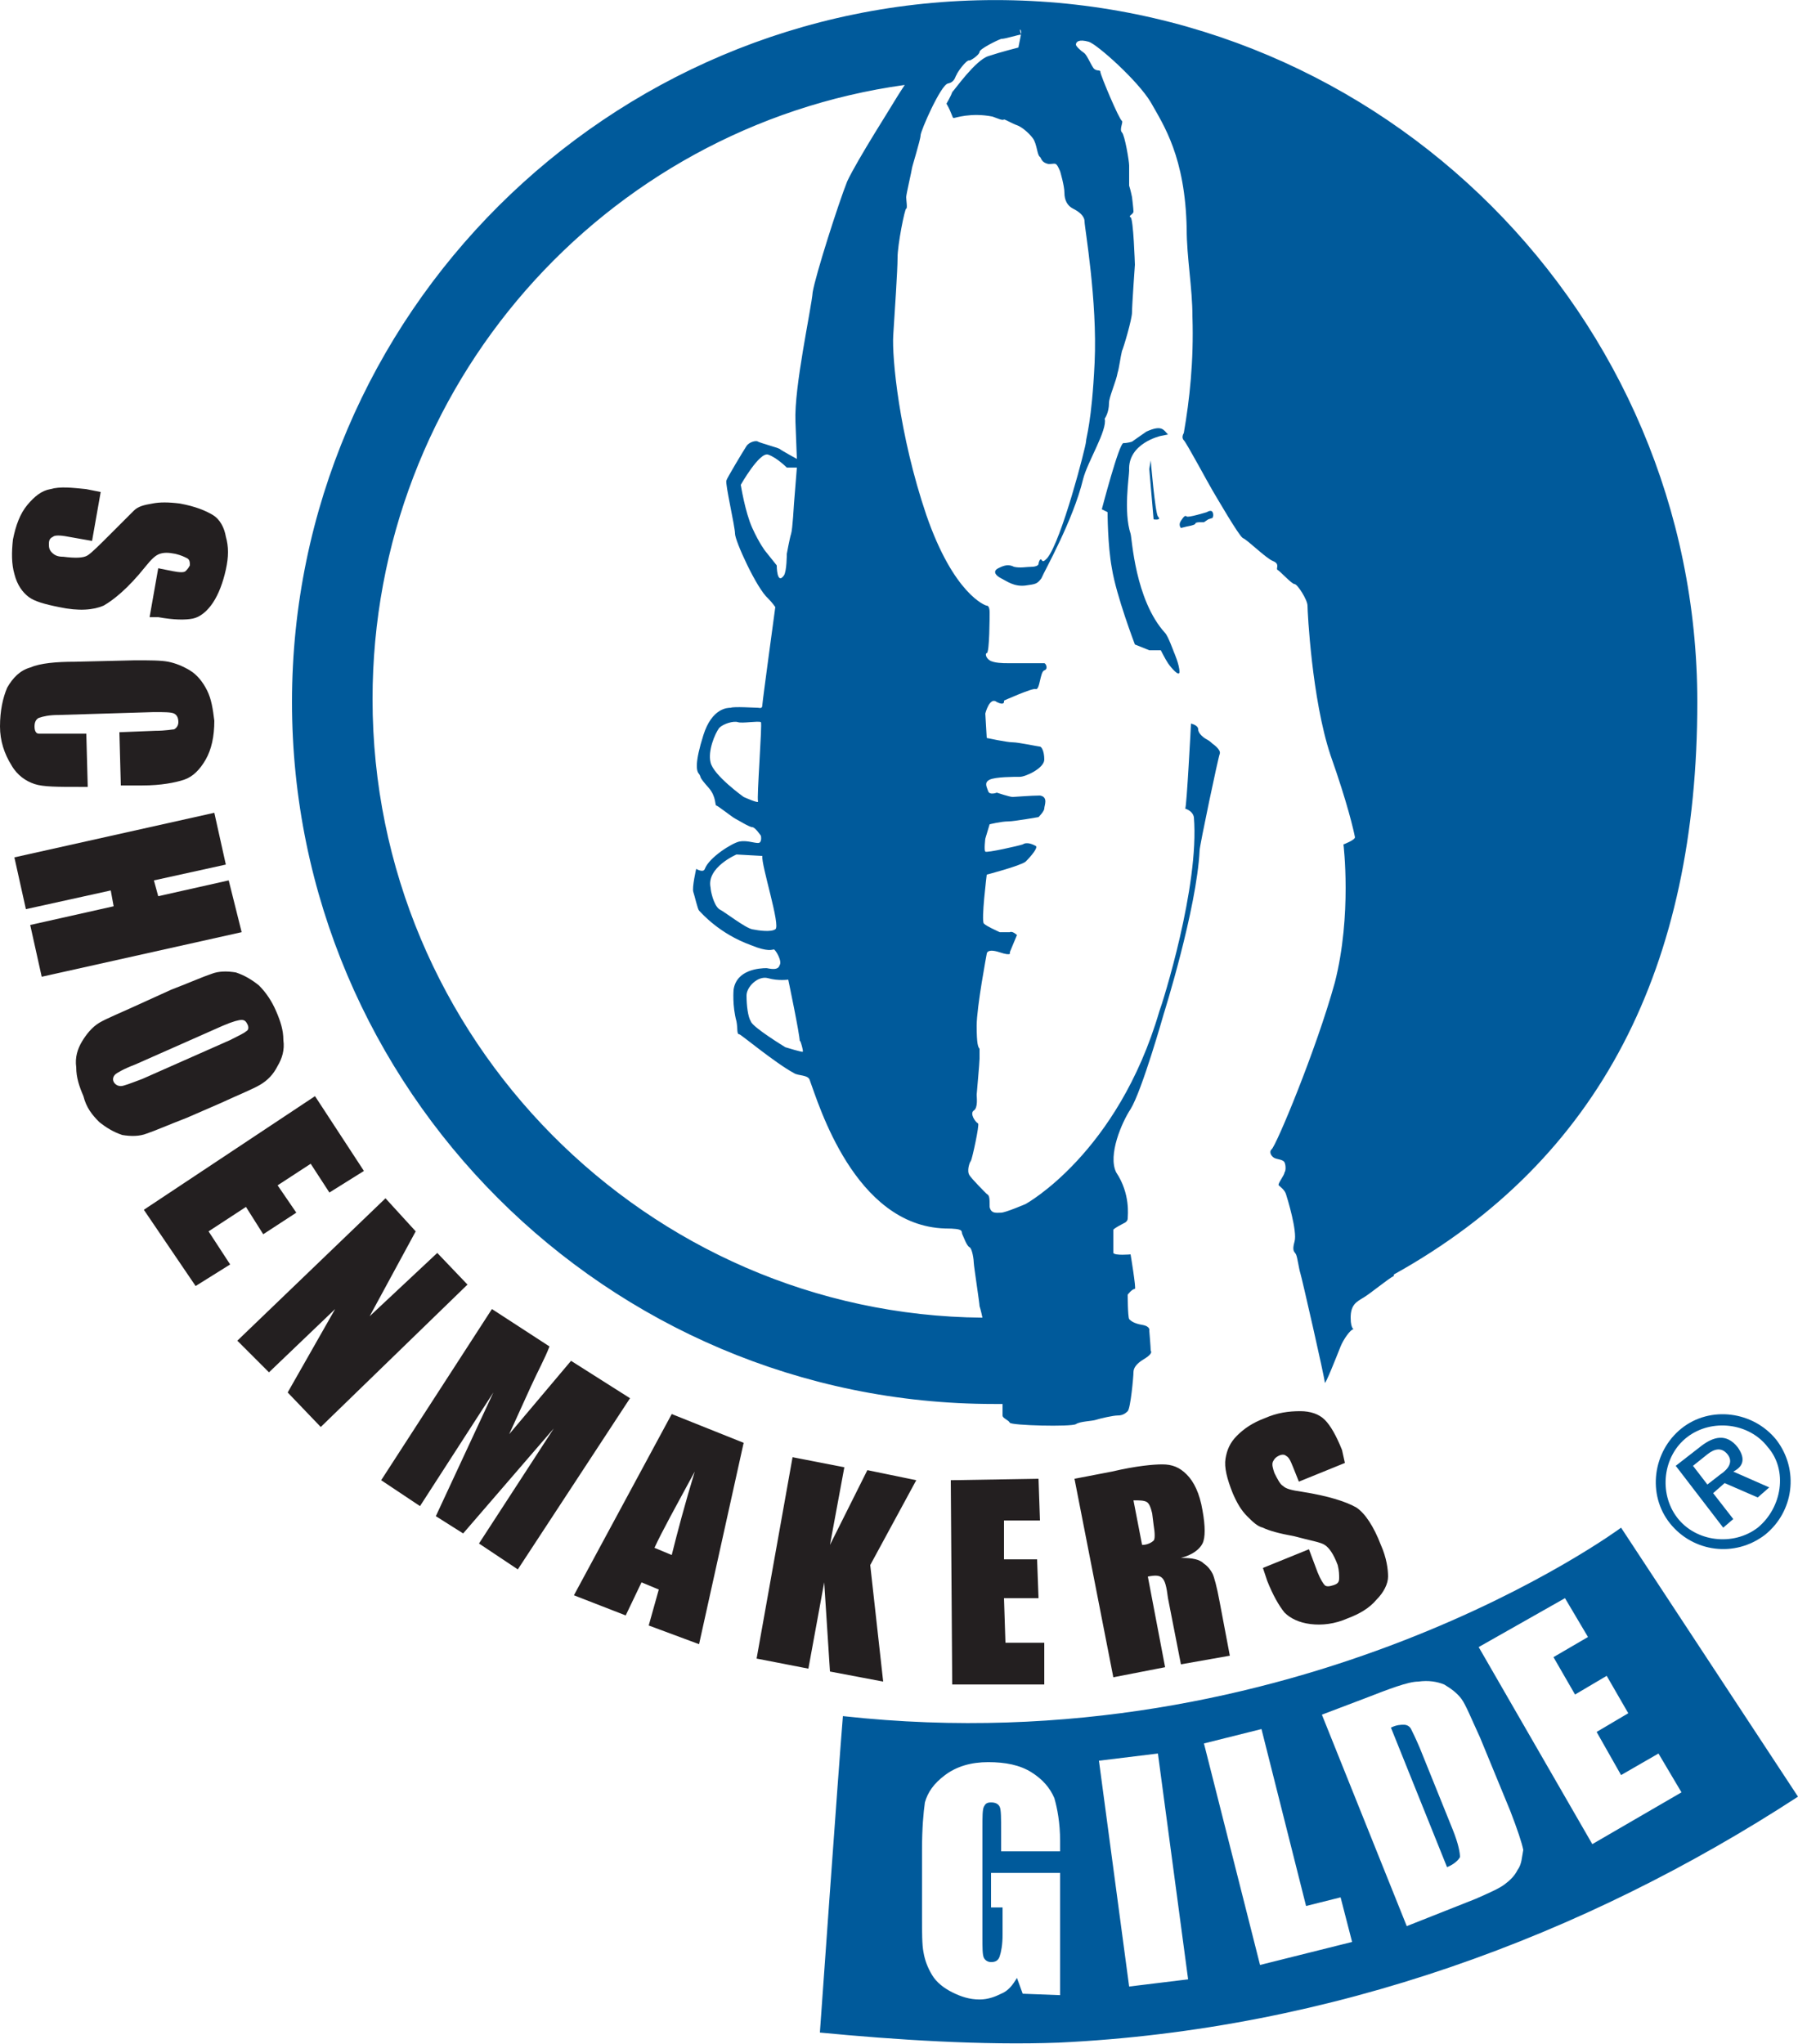
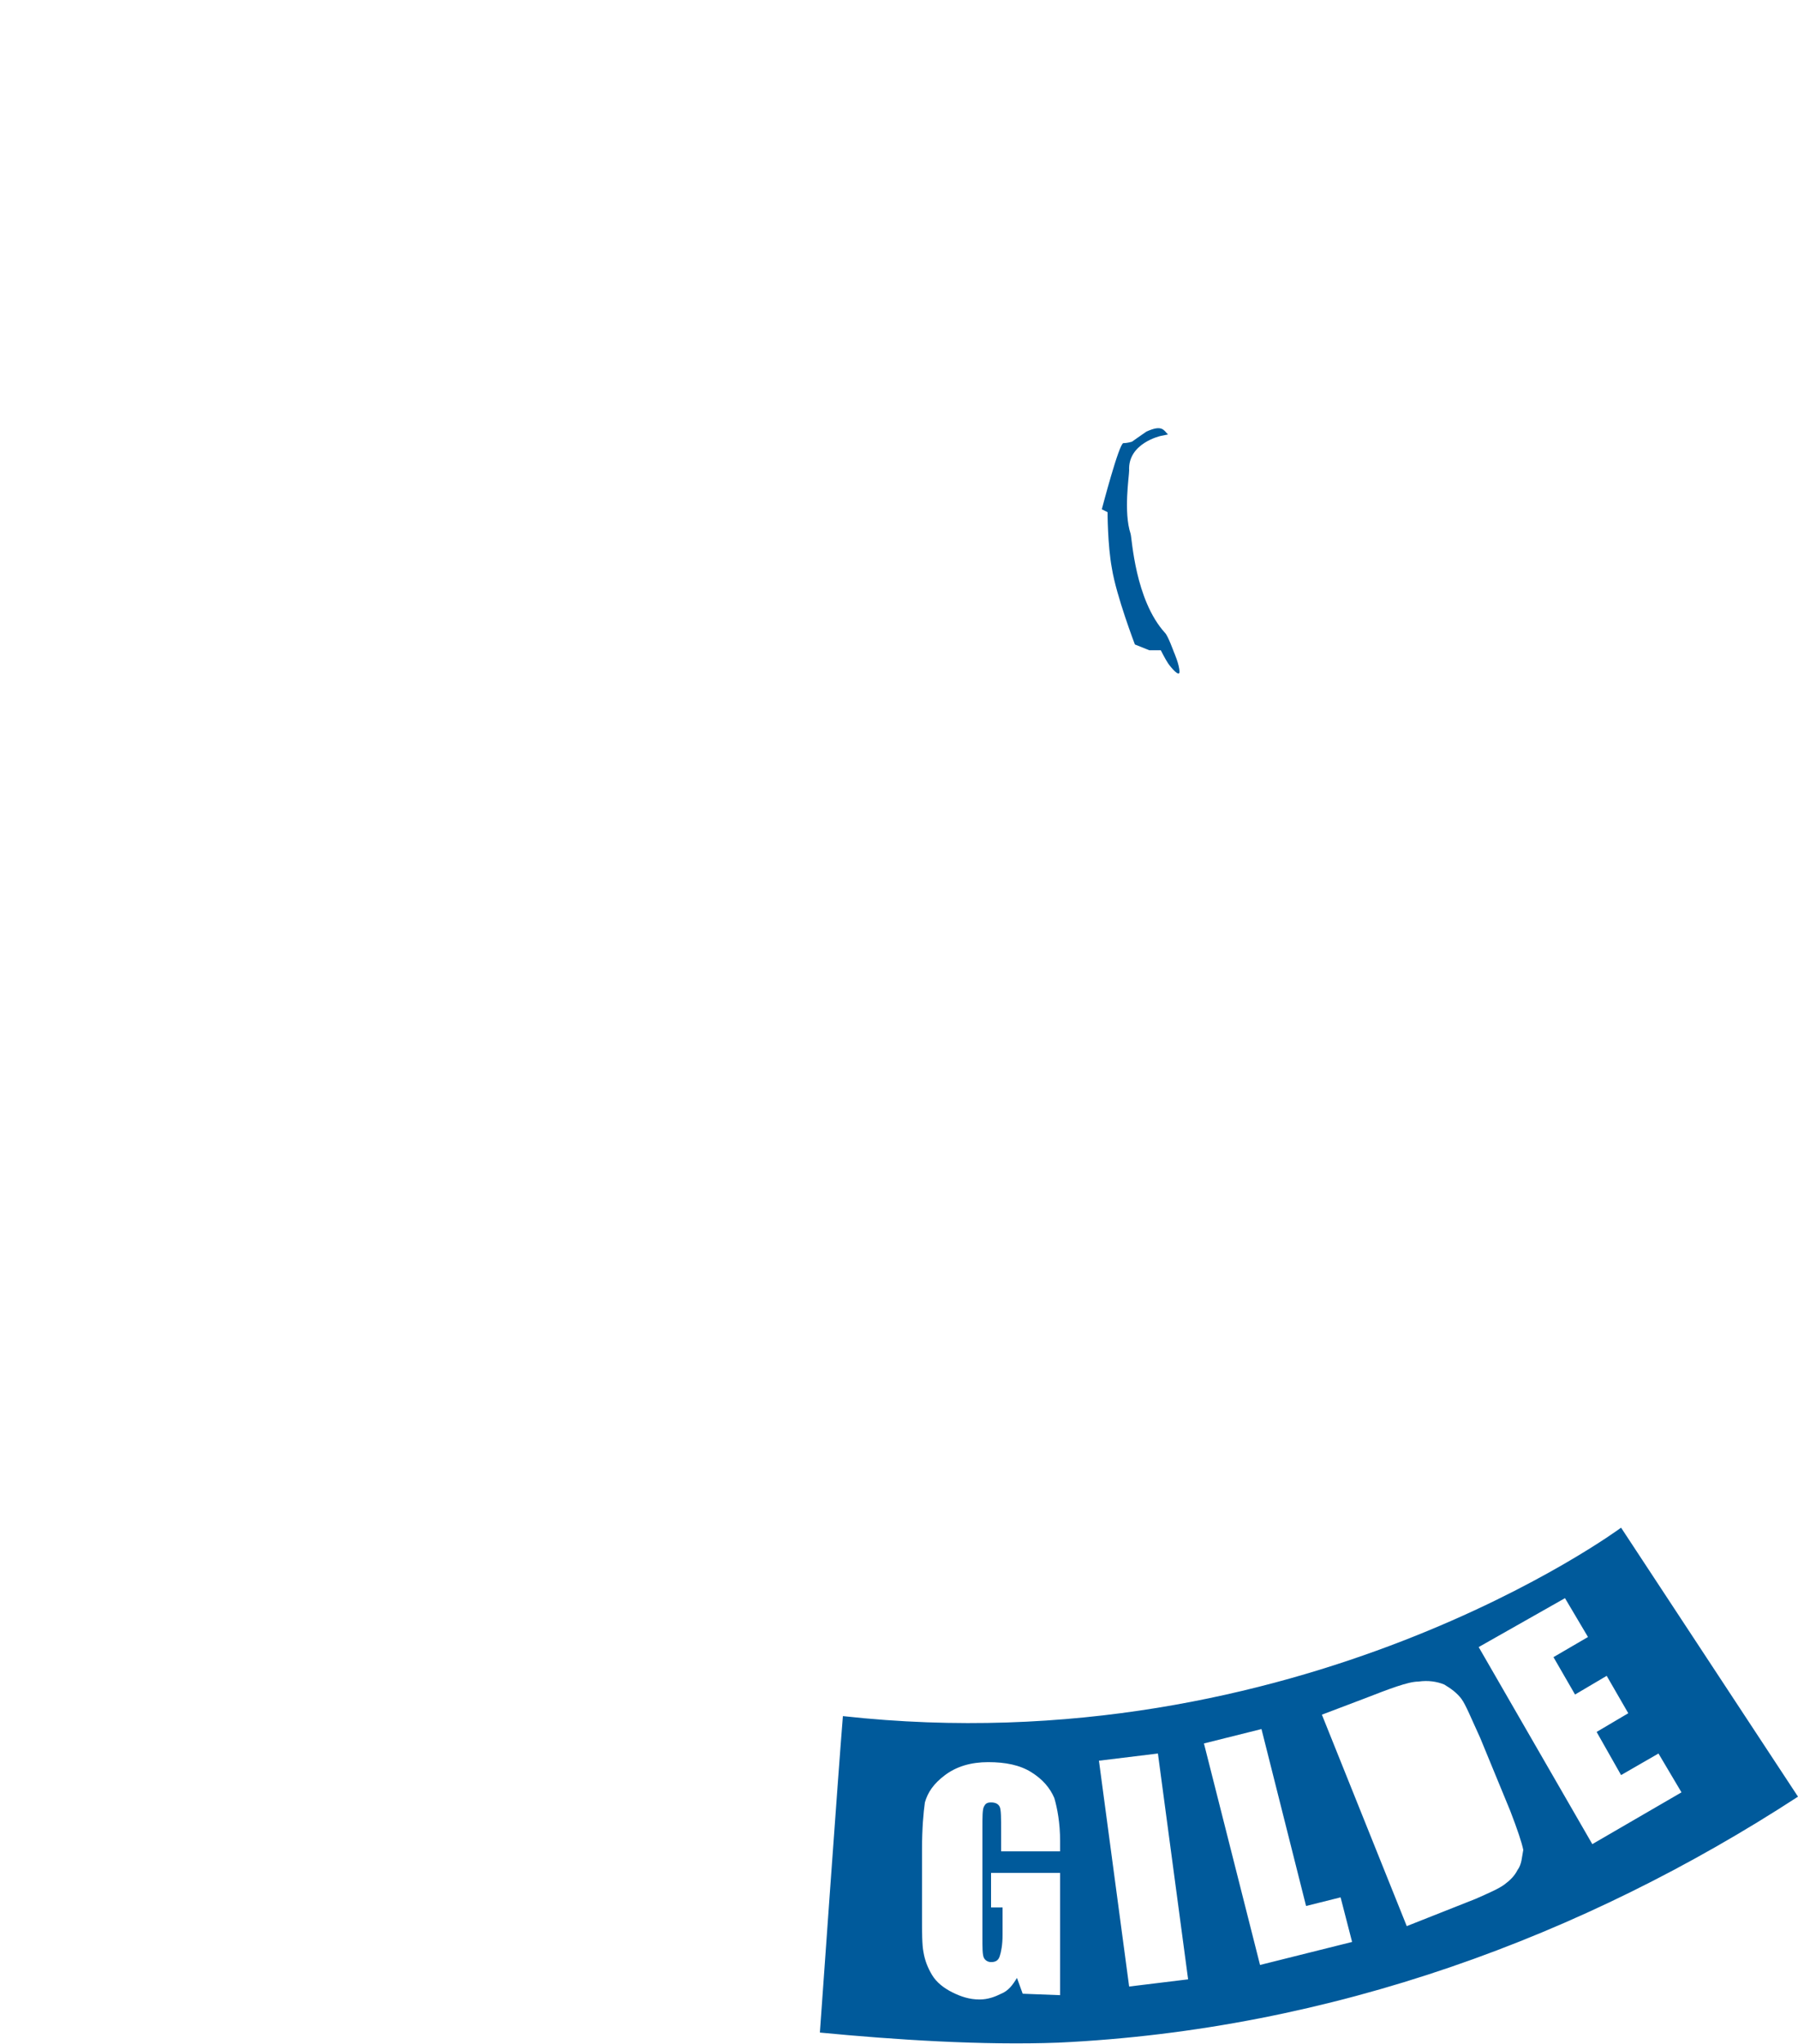
<svg xmlns="http://www.w3.org/2000/svg" width="2199" height="2500" viewBox="0 0 125 142.1">
-   <path fill="#231F20" d="M10.4 42.9l.6-3.4 1 .2c.5.1.8.1.9 0 .1-.1.2-.2.3-.4 0-.2 0-.4-.2-.5-.2-.1-.4-.2-.8-.3-.5-.1-.8-.1-1.1 0-.3.1-.6.4-1 .9-1.2 1.5-2.2 2.3-2.9 2.7-.7.3-1.7.4-3.1.1-1-.2-1.7-.4-2.1-.7-.4-.3-.8-.8-1-1.6-.2-.7-.2-1.5-.1-2.4.2-1 .5-1.8 1-2.4.5-.6 1-1 1.6-1.1.7-.2 1.5-.1 2.5 0l1 .2-.6 3.4-1.7-.3c-.5-.1-.9-.1-1 0-.2.1-.3.2-.3.5 0 .2 0 .4.2.6.2.2.4.3.8.3.8.1 1.4.1 1.7-.1.3-.2.8-.7 1.6-1.5l1.6-1.6c.3-.3.7-.4 1.3-.5.5-.1 1.1-.1 1.9 0 1.1.2 1.8.5 2.3.8s.8.9.9 1.5c.2.7.2 1.4 0 2.3-.2.9-.5 1.7-.9 2.3-.4.6-.9 1-1.4 1.1-.5.1-1.3.1-2.4-.1h-.6zM8.4 54.6l-.1-3.7 2.5-.1c.7 0 1.2-.1 1.3-.1.2-.1.3-.3.3-.5 0-.3-.1-.5-.3-.6-.2-.1-.7-.1-1.4-.1l-6.6.2c-.7 0-1.1.1-1.4.2-.2.1-.3.3-.3.6s.1.5.3.5H6l.1 3.7h-.6c-1.5 0-2.5 0-3.1-.2-.6-.2-1.2-.6-1.6-1.3-.5-.8-.8-1.7-.8-2.7 0-1.1.2-2 .5-2.7.4-.7.9-1.2 1.6-1.4.7-.3 1.8-.4 3.1-.4l4.2-.1c1 0 1.8 0 2.3.1.5.1 1 .3 1.5.6s.9.8 1.2 1.4c.3.6.4 1.3.5 2.1 0 1.1-.2 2-.6 2.7-.4.7-.9 1.2-1.5 1.4-.6.2-1.6.4-2.9.4H8.4zM16.8 64.8L2.9 67.9l-.8-3.6L7.9 63l-.2-1.1-5.9 1.3-.8-3.6 13.9-3.1.8 3.6-5 1.1.3 1.1 4.9-1.1zM15.3 76.7c1.3-.6 2.3-1 2.8-1.3.5-.3.9-.7 1.2-1.3.3-.5.5-1.1.4-1.8 0-.7-.2-1.3-.5-2s-.7-1.3-1.2-1.8c-.5-.4-1-.7-1.6-.9-.6-.1-1.2-.1-1.7.1-.6.2-1.5.6-2.8 1.1l-2.2 1c-1.3.6-2.3 1-2.8 1.3s-.9.8-1.2 1.3c-.3.5-.5 1.1-.4 1.8 0 .7.2 1.3.5 2 .2.8.6 1.3 1.1 1.8.5.4 1 .7 1.6.9.6.1 1.2.1 1.7-.1.6-.2 1.5-.6 2.8-1.1l2.3-1zM9.9 75c-.8.3-1.3.5-1.5.5-.2 0-.4-.1-.5-.3-.1-.2 0-.4.1-.5.1-.1.6-.4 1.4-.7l6.1-2.7c.7-.3 1.1-.4 1.3-.4.2 0 .3.1.4.3.1.2.1.4-.1.5-.1.1-.5.3-1.1.6L9.9 75zM21.9 76.2l3.4 5.2-2.4 1.5-1.3-2-2.3 1.5 1.3 1.9-2.3 1.5-1.2-1.9-2.6 1.7 1.5 2.3-2.4 1.5-3.6-5.3zM32.5 89.3l-10.2 9.9-2.3-2.4 3.3-5.8-4.6 4.4-2.2-2.2 10.3-9.9 2.1 2.3-3.2 5.9 4.7-4.4zM43.8 97.2L36 109.1l-2.7-1.8 5.2-8-6.3 7.3-1.9-1.2 4-8.6-5.1 7.9-2.7-1.8L34.2 91l4 2.6c-.3.8-.8 1.7-1.3 2.8l-1.5 3.3 4.3-5.1 4.1 2.6zM46.7 98.3l-6.8 12.6 3.6 1.4 1.1-2.3 1.2.5-.7 2.5 3.5 1.3 3.1-14-5-2zm-1.2 9.3c.5-1.1 1.5-2.9 2.8-5.3-.7 2.3-1.2 4.2-1.6 5.8l-1.2-.5zM63.7 102.9l-3.2 5.9.9 8.1-3.7-.7-.4-6.2-1.1 6-3.6-.7 2.5-14 3.6.7-1 5.4 2.6-5.2zM66.1 102.9l6.1-.1.1 2.9h-2.5v2.7h2.3l.1 2.7h-2.4l.1 3.1h2.7v2.9h-6.4zM77.4 116.6l3.6-.7-1.2-6.3c.5-.1.8-.1 1 .1.2.2.3.6.4 1.4l.9 4.6 3.4-.6-.7-3.7c-.2-1.1-.4-1.8-.5-2-.1-.2-.3-.5-.6-.7-.3-.3-.8-.4-1.6-.4.8-.2 1.3-.6 1.5-1 .2-.4.2-1.2 0-2.3-.2-1.2-.6-2-1.1-2.5-.5-.5-1-.7-1.7-.7-.6 0-1.8.1-3.5.5l-2.6.5 2.7 13.8zm2.3-12.2c.2.1.3.4.4.8l.1.8c.1.6.1 1 0 1.1-.1.1-.4.3-.8.3l-.6-3.1c.4 0 .7 0 .9.1M93.5 101.7l-3.2 1.3-.4-1c-.2-.5-.3-.7-.5-.8-.1-.1-.3-.1-.5 0s-.3.2-.4.4 0 .5.1.8c.2.4.4.8.6.9.2.2.6.3 1.3.4 1.9.3 3.1.7 3.8 1.1.6.4 1.2 1.3 1.7 2.6.4.9.5 1.7.5 2.2 0 .5-.3 1.1-.8 1.6-.5.6-1.2 1-2 1.3-.9.4-1.8.5-2.6.4-.8-.1-1.4-.4-1.8-.8-.4-.5-.8-1.2-1.2-2.2l-.3-.9 3.2-1.3.6 1.6c.2.5.4.8.5.9.1.1.3.1.6 0s.4-.2.4-.5c0-.2 0-.5-.1-.9-.3-.8-.6-1.2-.9-1.4-.3-.2-1-.3-2.1-.6-1.1-.2-1.8-.4-2.2-.6-.4-.1-.7-.4-1.1-.8-.4-.4-.7-.9-1-1.6-.4-1-.6-1.8-.5-2.4.1-.6.3-1.1.8-1.6s1.1-.9 1.9-1.2c.9-.4 1.7-.5 2.5-.5.7 0 1.3.2 1.7.6.4.4.8 1.1 1.2 2.1l.2.9z" />
  <g fill="#005A9B">
-     <path d="M98.7 121.5c-.3-.7-.5-1.1-.6-1.3-.1-.2-.3-.3-.5-.3s-.5 0-.9.2l3.9 9.7c.5-.2.8-.5.9-.7 0-.3-.1-.9-.5-1.9l-2.3-5.7z" />
    <path d="M112.7 106.2s-22.4 16.6-54.1 13.1c-.3 3.6-1.6 22-1.6 22 5.2.5 11.3.9 16.6.7 19-.9 36.5-7.4 51.4-17.1l-12.3-18.7zm-41.6 32.4l-.4-1.1c-.3.5-.6.9-1.1 1.1-.4.2-.9.4-1.5.4-.7 0-1.3-.2-1.9-.5-.6-.3-1.1-.7-1.4-1.2-.3-.5-.5-1-.6-1.6-.1-.5-.1-1.4-.1-2.4v-4.7c0-1.5.1-2.6.2-3.3.2-.7.6-1.3 1.4-1.9.8-.6 1.8-.9 3-.9s2.2.2 3 .7c.8.5 1.3 1.1 1.6 1.8.2.7.4 1.7.4 3v.7h-4.1v-1.4c0-.9 0-1.5-.1-1.7-.1-.2-.3-.3-.6-.3s-.4.1-.5.3-.1.7-.1 1.5v7.6c0 .7 0 1.2.1 1.4.1.2.3.3.5.3.3 0 .5-.1.6-.4.1-.3.2-.8.2-1.5v-1.9h-.8v-2.4h4.8v8.5l-2.6-.1zm7.4-.5l-2.1-15.7 4.1-.5 2.1 15.7-4.1.5zm9.1-1.5l-3.9-15.4 4-1 3.1 12.3 2.4-.6.8 3.1-6.4 1.6zm17.9-6.6c-.2.4-.5.7-.9 1-.4.3-1.1.6-2 1l-4.8 1.9-5.9-14.7 2.9-1.1c1.8-.7 3.1-1.2 3.8-1.2.7-.1 1.3 0 1.8.2.5.3.9.6 1.2 1 .3.4.7 1.4 1.3 2.7l2.1 5.1c.5 1.3.8 2.2.9 2.7-.1.5-.1 1-.4 1.4zm-2.7-15.5l6-3.4 1.6 2.7-2.4 1.4 1.5 2.6 2.2-1.3 1.5 2.6-2.2 1.3 1.7 3 2.6-1.5 1.6 2.7-6.2 3.6-7.9-13.7z" />
  </g>
-   <path fill="#005A9B" d="M122.2 106.2c-1.7 1.3-4.3 1-5.6-.7-1.3-1.7-1-4.3.7-5.6 1.7-1.3 4.3-1 5.6.7 1.4 1.6 1 4.2-.7 5.6m-5.3-6.9c-2 1.6-2.4 4.6-.8 6.6 1.6 2 4.5 2.4 6.6.8 2-1.6 2.4-4.5.8-6.6-1.6-2-4.6-2.4-6.6-.8" />
-   <path fill="#005A9B" d="M118.7 103.2l-1-1.3 1-.8c.5-.4 1-.5 1.4 0 .4.5.1 1-.5 1.4l-.9.7zm2.1-2.6c-.8-1-1.7-.7-2.5-.1l-1.8 1.4 3.3 4.3.7-.6-1.4-1.8.8-.7 2.3 1 .8-.7-2.5-1.1c.8-.4.8-1 .3-1.7M118 48.8C118 21.9 96.1 0 69.2 0S20.3 21.9 20.3 48.8s21.9 48.8 48.8 48.8h.6v.8c0 .2.4.3.5.5.1.2 4.3.3 4.6.1.3-.2 1.1-.2 1.4-.3.3-.1 1.2-.3 1.5-.3.3 0 .5-.1.7-.3.2-.2.4-2.4.4-2.7 0-.3.2-.6.7-.9.5-.3.6-.5.5-.6 0-.2-.1-1.4-.1-1.4s.1-.3-.5-.4c-.6-.1-.8-.3-.9-.4-.1-.2-.1-1.7-.1-1.7s.3-.4.5-.4c.1 0-.3-2.4-.3-2.4s-1.1.1-1.2-.1v-1.6c0-.1.8-.5.8-.5s.2-.1.2-.3c0-.2.2-1.7-.8-3.2-.6-1.2.4-3.5 1-4.4.8-1.3 2.3-6.6 2.3-6.6s2.3-7.3 2.5-11.4c0-.3 1.3-6.5 1.4-6.7.1-.3-.5-.7-.5-.7s-.2-.2-.4-.3c-.2-.1-.6-.4-.6-.7 0-.3-.5-.4-.5-.4s-.3 5.8-.4 5.9c-.1 0 .5.1.6.6.4 4.8-2.2 13-2.4 13.5-2.9 9.9-9.3 13.4-9.3 13.4s-1.4.6-1.7.6c-.3 0-.7.1-.8-.4 0-.6 0-.8-.2-.9-.2-.2-1-1-1.2-1.3-.2-.3 0-.9.1-1 .1-.2.6-2.5.5-2.6-.2-.1-.6-.7-.3-.9.3-.2.2-.9.2-1.1 0-.1.2-2.2.2-2.5v-.7c-.1-.1-.2-.3-.2-1.6s.7-5 .7-5 0-.4.9-.1c.9.3.7 0 .7 0l.5-1.2s-.3-.3-.5-.2h-.7c-.2-.1-.9-.4-1.1-.6-.2-.2.2-3.4.2-3.4s2.3-.6 2.7-.9c.4-.4.9-1 .7-1.1s-.6-.3-.9-.1c-.3.1-2.5.6-2.6.5-.1-.1 0-.9 0-.9l.3-1s.8-.2 1.3-.2c.4 0 2.1-.3 2.1-.3s.4-.4.4-.6c0-.2.3-.8-.3-.9-.6 0-1.8.1-1.9.1-.2 0-1.1-.3-1.1-.3s-.5.2-.6-.1c-.1-.3-.3-.6.1-.8s1.7-.2 2.1-.2 1.7-.6 1.7-1.2-.2-.9-.3-.9c-.1 0-1.5-.3-1.9-.3-.4 0-1.8-.3-1.8-.3l-.1-1.7s.3-1.2.8-.8c.6.3.5-.1.5-.1s2-.9 2.2-.8c.3.1.3-1.2.6-1.3.3-.1.1-.5 0-.5H70c-.2 0-.9 0-1.2-.2-.3-.2-.3-.5-.2-.5.2 0 .2-2.7.2-2.8 0-.1 0-.5-.2-.5-.1 0-2.3-.8-4.2-6.3-1.9-5.6-2.4-11-2.3-12.5.1-1.6.3-4.5.3-5.4 0-.9.5-3.4.6-3.4.1 0 0-.6 0-.8 0-.2.4-1.9.4-2 0-.1.6-2 .6-2.3 0-.3 1.4-3.5 1.9-3.6.5-.1.5-.5.6-.6 0-.1.7-1.1.9-1 .1 0 .7-.4.7-.6 0-.2 1.2-.8 1.5-.9.3 0 1.2-.3 1.4-.3-.2-.5 0-.4 0-.1l-.2 1s-1.2.3-2.1.6c-.9.3-2.3 2.3-2.5 2.5-.1.3-.4.8-.4.8.4.7.4 1 .5 1 .1 0 1.2-.4 2.7-.1.3.1.7.3.8.2.1 0 .6.3.9.4.3.1.8.5 1.1.9.3.4.3 1.2.5 1.3.1.1.1.4.6.5.5 0 .5-.2.8.5 0 0 .3 1 .3 1.5s.2.9.6 1.1c.4.2.8.5.8.9s.9 5.5.7 9.8c-.2 4.2-.6 5.2-.6 5.5 0 .3-1.7 6.9-2.7 8.1-.2.2-.3.3-.4.1-.1-.1-.2.2-.2.3 0 .1-.2.2-.5.2s-.8.1-1.2 0c-.4-.2-.7-.1-1.1.1-.4.2-.2.5.2.7.4.2.9.6 1.7.5.7-.1.8-.1 1.1-.5.2-.5 2.2-4 2.9-6.9.3-1.2 1.7-3.4 1.5-4.2 0 0 .3-.4.3-1.1 0-.4.5-1.5.6-2.1.1-.3.2-1.1.3-1.5.1-.2.7-2.2.7-2.7s.2-3.3.2-3.3-.1-3.2-.3-3.3c-.2-.1.2-.2.2-.4s-.1-1-.1-1-.1-.5-.2-.8v-1.4c0-.3-.3-2.1-.5-2.3-.2-.2.1-.7 0-.8-.2-.1-1.5-3.2-1.5-3.4 0-.2-.3 0-.5-.3s-.4-.8-.6-1c-.3-.2-.6-.5-.6-.6 0-.2.2-.4.9-.2.6.2 3.4 2.7 4.3 4.2.9 1.6 2.4 3.8 2.5 8.8 0 2 .4 4.1.4 6.1.1 3.1-.2 5.8-.6 8.1 0 0-.2.3 0 .5s1.7 3 2 3.5c.3.5 1.8 3.1 2.1 3.3.3.1 1.6 1.4 2.1 1.6.5.2.2.5.3.6.2.1 1 1 1.2 1 .2 0 .9 1.1.9 1.5s.3 6.5 1.6 10.4c1.2 3.4 1.6 5.2 1.7 5.7 0 .2-.8.5-.8.5s.6 4.9-.6 9.6c-1.3 4.7-4.1 11.4-4.4 11.6-.2.2 0 .5.2.6.2.1.6.1.7.3.1.2.1.6 0 .7 0 .2-.5.8-.4.9.1.1.4.3.5.6.1.3.8 2.6.6 3.3-.2.7 0 .7.1.9.1.2.2 1 .3 1.3.1.3 1.7 7.3 1.7 7.6 0 .3.9-2 1.1-2.5.2-.5.7-1.2.9-1.2.1 0-.2.1-.2-.8s.4-1.1.9-1.4c.5-.3 1.7-1.3 2.1-1.5v-.1c14.4-8 21.1-21.5 21.1-39.8zM62.2 7c-.1.2-2.6 4.1-3.3 5.6-.6 1.5-2.2 6.5-2.4 7.7-.1 1.2-1.3 6.6-1.2 9 .1 2.5.1 2.6.1 2.6s-1.1-.6-1.2-.7c-.2-.1-1.3-.4-1.5-.5-.1-.1-.6 0-.8.3s-1.4 2.3-1.4 2.4c-.1.2.6 3.2.6 3.7s1.5 3.8 2.3 4.5c.3.3.5.6.5.6S53 48.8 53 49c0 .3-.2.2-.3.2-.2 0-1.7-.1-1.9 0-.2 0-1.3 0-1.9 1.9-.6 1.9-.5 2.5-.3 2.7.2.3-.1.1.7 1 .5.6.4 1.2.5 1.2.1 0 1.1.8 1.3.9.2.1 1 .6 1.2.6.2 0 .6.6.6.6s.1.5-.2.5c-.3 0-.8-.2-1.3-.1s-2.1 1.1-2.4 1.9c-.1.3-.6 0-.6 0s-.3 1.3-.2 1.6c.1.3.3 1.2.4 1.3.2.2 1.4 1.6 3.6 2.4 1.2.5 1.5.3 1.6.3s.6.8.4 1.1c-.1.3-.4.3-.9.2-.5 0-2.1.1-2.3 1.5 0 0-.1 1.1.2 2.2.1.5 0 .9.2.9.1 0 2.5 2 3.8 2.7.3.2 1 .1 1.1.5.6 1.6 3.1 10.1 9.4 10.3 1.4 0 1.1.2 1.2.4.1.2.3.8.5.9.2.1.3.9.3 1.1 0 .2.4 2.8.4 3 0 0 .1.3.2.8-23.3-.2-42.4-19.4-42.4-43 0-21.8 16.1-39.8 37-42.7-.4.6-.7 1.1-.7 1.1zm-7.6 65.8s-2.3-1.4-2.4-1.8c-.2-.3-.3-1.1-.3-1.8 0-.6.8-1.4 1.5-1.2.7.2 1.4.1 1.4.1s.8 3.8.8 4.3c0-.3.3.8.2.7.1.1-1.2-.3-1.2-.3zm-.7-8.2c-.3.2-1.1.1-1.6 0s-1.9-1.2-2.3-1.4c-.4-.3-.6-1.3-.6-1.5-.3-1.4 1.8-2.3 1.8-2.3l1.8.1c-.1.6 1.3 4.9.9 5.1zm.6-24.6c-.5.7-.5-.7-.5-.7l-.8-1s-.4-.5-.9-1.6-.8-3-.8-3 1.3-2.3 1.9-2.1c.6.2 1.3.9 1.3.9h.7l-.2 2.5s-.1 1.8-.2 2.1c-.1.3-.3 1.4-.3 1.4s0 1.2-.2 1.5zm-1.8 15.7c.1.2-1-.3-1-.3s-2.1-1.5-2.3-2.4c-.2-.8.3-2 .6-2.4.3-.3 1-.5 1.3-.4.3.1 1.4-.1 1.6 0 .1.1-.3 5.3-.2 5.5z" />
  <path fill="#005A9B" d="M81.2 30.2l-.5.1s-2.3.5-2.2 2.4c0 .4-.4 2.9.1 4.4.1.3.3 4.6 2.4 6.9.2.2.6 1.3.6 1.3s.4.9.4 1.4c0 .4-.6-.3-.8-.6-.2-.3-.5-.9-.5-.9h-.8l-1-.4s-1.3-3.4-1.6-5.3c-.3-1.6-.3-3.9-.3-3.9l-.4-.2s1.2-4.6 1.5-4.6c.3 0 .6-.1.6-.1s.7-.5 1-.7c1.1-.5 1.2-.1 1.5.2" />
-   <path fill="#005A9B" d="M80 32s.3 3.6.5 3.9c.3.3-.3.2-.3.2l-.3-3.5.1-.6zM82.1 36.7s-.2-.2 0-.5.3-.4.4-.3c.1.1 1.4-.3 1.4-.3s.3-.2.4 0c.1.2 0 .4 0 .4l-.3.1-.3.2h-.3s-.3 0-.3.1-.6.2-.6.2l-.4.1z" />
</svg>